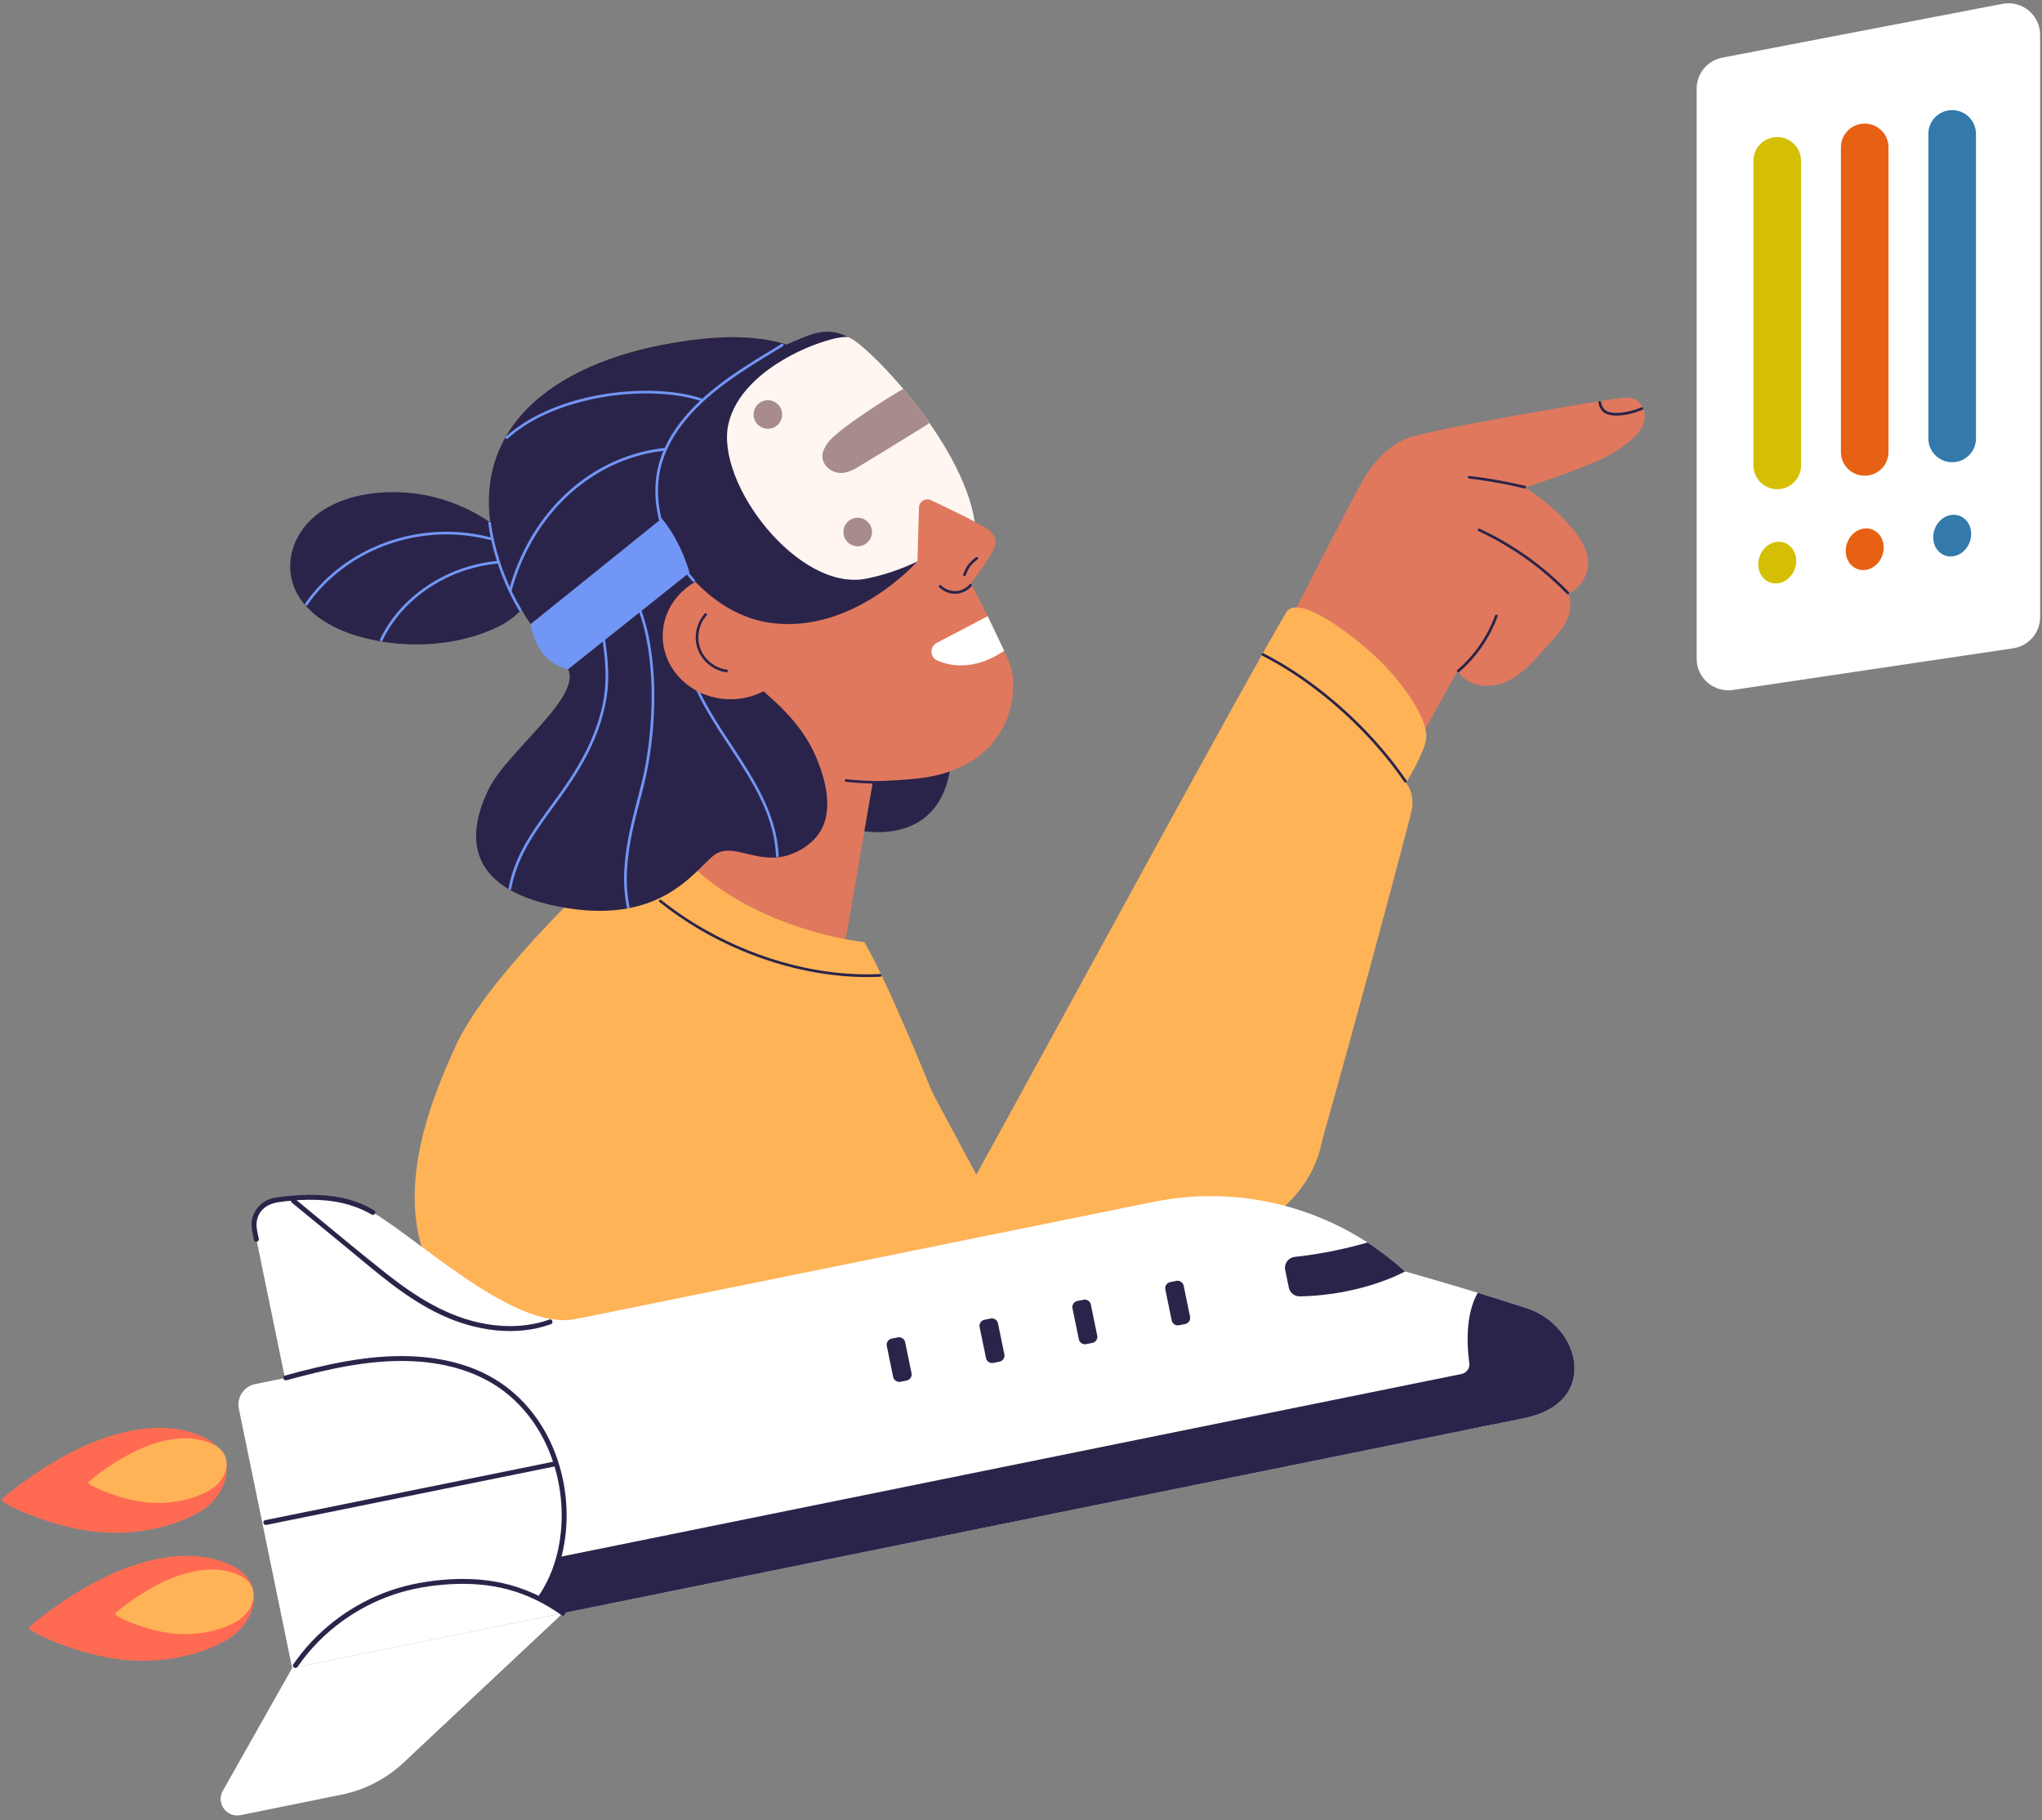
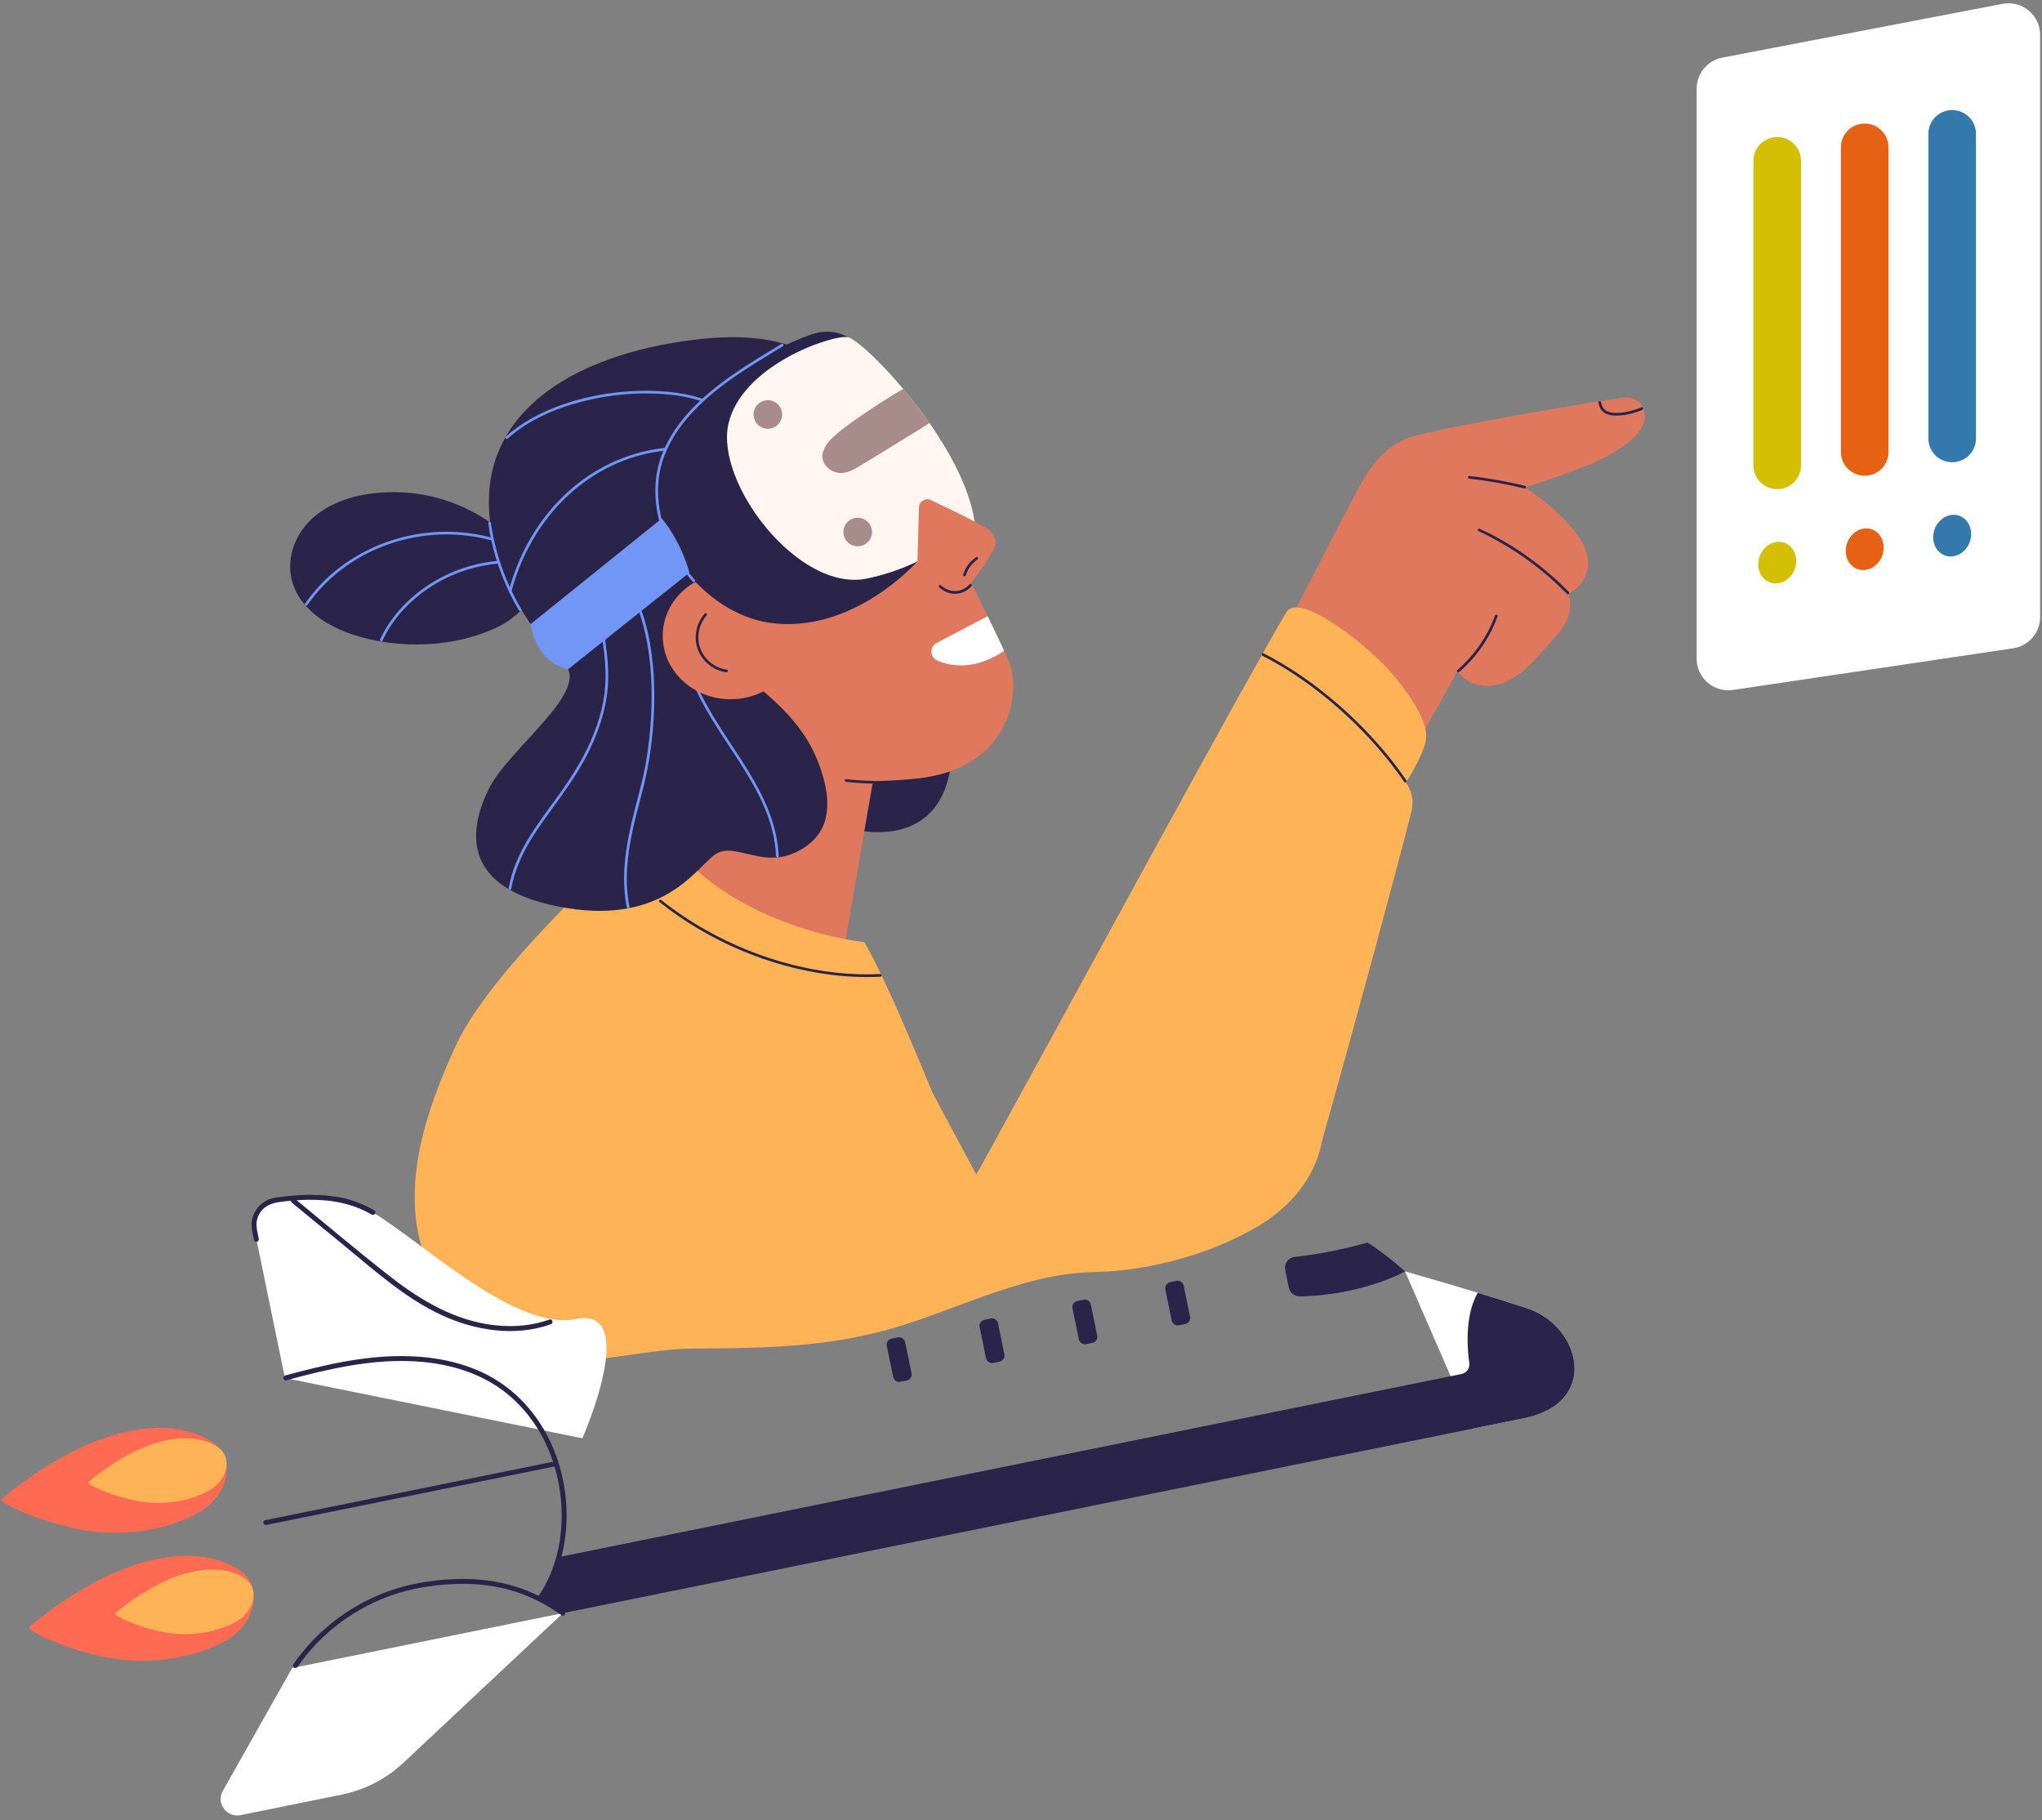
<svg xmlns="http://www.w3.org/2000/svg" xmlns:ns1="http://www.inkscape.org/namespaces/inkscape" xmlns:ns2="http://sodipodi.sourceforge.net/DTD/sodipodi-0.dtd" width="524" height="467" viewBox="0 0 138.642 123.561" version="1.1" id="svg1" xml:space="preserve" ns1:version="1.4 (86a8ad7, 2024-10-11)" ns2:docname="solution.svg">
  <rect x="0" y="0" width="138.642" height="123.561" fill="#808080" stroke="none" />
  <ns2:namedview id="namedview1" pagecolor="#000000" bordercolor="#000000" borderopacity="0.25" ns1:showpageshadow="2" ns1:pageopacity="0.0" ns1:pagecheckerboard="0" ns1:deskcolor="#d1d1d1" ns1:document-units="px" ns1:zoom="1.0267829" ns1:cx="78.88717" ns1:cy="228.38323" ns1:window-width="2560" ns1:window-height="1017" ns1:window-x="1912" ns1:window-y="-8" ns1:window-maximized="1" ns1:current-layer="layer1" showguides="true" ns1:lockguides="false" />
  <defs id="defs1">
    <clipPath id="clip0_8255_66961">
      <rect width="403" height="159" fill="#ffffff" id="rect19" x="0" y="0" />
    </clipPath>
    <clipPath id="clip0_8255_67088">
      <rect width="88" height="176" fill="#ffffff" id="rect7" x="0" y="0" />
    </clipPath>
  </defs>
  <g ns1:label="Camada 1" ns1:groupmode="layer" id="layer1" style="display:inline">
    <g style="fill:none" id="g1" transform="matrix(0.265,0,0,0.265,19.447,22.282)">
      <path d="m 265.382,207.493 -88.185,10.156 -12.673,-23.652 -26.229,-17.259 -28.633,-19.228 -13.305,-8.936 -2.606,-1.748 -4.277,-2.877 -2.233,-1.498 -0.707,-0.478 -5.181,-3.479 c 0,0 -4.357,4 -10.192,9.941 -9.359,9.522 -22.516,24.031 -27.618,35.064 -6.536,14.133 -12.578,30.623 -10.112,46.581 2.042,13.197 11.837,27.319 24.538,32.147 14.757,5.61 31.071,-0.72 46.201,-0.823 16.038,-0.105 31.325,-0.219 47.037,-4.099 18.812,-4.645 36.193,-15.169 55.971,-15.519 13.554,-0.24 29.711,-4.524 41.862,-11.797 15.498,-9.277 16.345,-22.499 16.345,-22.499 z" fill="#ffb357" id="path1" />
      <path d="m 144.605,128.224 c 0,0 23.01,6.727 25.705,-16.985 2.694,-23.712 -28.81,-4.037 -28.81,-3.365 0,0.672 3.105,20.35 3.105,20.35 z" fill="#2b244a" id="path2" />
      <path d="m 102.752,106.866 c 13.848,5.85 34.237,11.082 58.883,8.494 24.01,-2.522 26.662,-22.326 23.503,-29.895 C 181.978,77.896 168.627,50.862 154.979,28.998 141.332,7.136 129.54,-1.444 98.877,3.771 68.214,8.986 44.965,26.14 53.725,57.085 c 8.76,30.945 38.702,45.42 49.027,49.781 z" fill="#e0785e" id="path3" />
      <path d="m 151.021,111.722 -8.321,48.244 c 0,0 -39.951,-3.888 -43.994,-24.122 -4.043,-20.233 10.28,-31.836 10.28,-31.836 l 42.035,7.717 z" fill="#e0785e" id="path4" />
      <path d="m 173.857,216.861 c 0,0 -0.479,-0.122 -1.369,-0.407 -4.993,-1.594 -23.015,-8.267 -43.11,-26.846 -22.867,-21.142 -34.422,-35.54 -38.927,-41.666 -1.617,-2.197 -2.324,-3.33 -2.324,-3.33 l 1.34,-0.663 10.175,-5.025 3.613,-1.784 c 0.667,0.654 1.351,1.289 2.044,1.901 13.021,11.549 29.888,15.955 37.995,17.489 2.966,0.561 4.762,0.735 4.762,0.735 1.5,2.576 3.254,6.055 5.133,10.043 0.063,0.139 0.125,0.273 0.194,0.41 8.306,17.72 18.917,45.095 20.317,48.733 0.092,0.228 0.143,0.364 0.154,0.399 0.003,0.002 0.003,0.008 0.003,0.008 z" fill="#ffb357" id="path5" />
      <path d="M 63.344,61.352 C 62.959,59.824 62.298,58.505 61.431,57.373 61.28,57.17 61.123,56.977 60.949,56.789 59.948,55.633 58.716,54.677 57.353,53.891 55.802,52.44 54.145,51.102 52.403,49.886 52.34,49.843 52.271,49.795 52.206,49.752 H 52.203 C 52.132,49.698 52.06,49.65 51.989,49.601 H 51.986 C 46.141,45.63 39.359,43.06 32.273,42.263 21.38,41.039 7.074,43.709 2.237,54.893 0.107,59.815 0.643,65.349 3.814,69.701 c 0.305,0.418 0.627,0.82 0.964,1.213 0.014,0.02 0.034,0.04 0.054,0.06 3.16,3.624 7.648,6.023 12.165,7.509 11.743,3.852 26.24,3.433 37.419,-2.089 1.993,-0.988 3.915,-2.331 5.484,-3.968 0.103,-0.105 0.203,-0.213 0.305,-0.325 v -0.009 c 2.649,-2.892 4.183,-6.615 3.14,-10.74 z" fill="#2b244a" id="path6" />
      <path d="m 5.373,70.911 c 3.938,-5.659 9.325,-10.216 15.481,-13.316 6.108,-3.077 12.935,-4.714 19.776,-4.771 3.907,-0.034 7.805,0.453 11.58,1.449 0.431,0.114 0.613,-0.552 0.182,-0.663 -6.795,-1.793 -13.981,-1.933 -20.854,-0.478 -6.798,1.438 -13.254,4.438 -18.678,8.782 -3.097,2.479 -5.82,5.4 -8.084,8.654 -0.254,0.364 0.345,0.709 0.596,0.347 z" fill="#7196f5" id="path7" />
      <path d="m 24.593,80.046 c 1.996,-4.256 4.99,-7.979 8.575,-11.008 3.75,-3.168 8.147,-5.577 12.818,-7.08 2.726,-0.877 5.543,-1.443 8.398,-1.682 0.439,-0.037 0.442,-0.726 0,-0.689 -5.113,0.427 -10.109,1.879 -14.657,4.241 -4.366,2.269 -8.327,5.377 -11.46,9.172 -1.691,2.05 -3.14,4.29 -4.269,6.695 -0.188,0.399 0.408,0.749 0.596,0.347 z" fill="#7196f5" id="path8" />
      <path d="m 137.667,115.517 c -0.465,-1.748 -1.069,-3.447 -1.711,-5.039 -2.358,-5.838 -6.208,-10.58 -10.79,-14.839 -6.436,-5.986 -13.785,-10.905 -17.612,-16.1 -6.319,-8.577 1.517,-23.672 1.517,-23.672 l 5.133,-5.511 15.844,-17.003 c 0,0 1.443,-17.375 1.753,-27.825 C 123.569,1.918 113.314,1.315 98.874,3.771 68.214,8.986 44.962,26.14 53.722,57.085 c 3.49,12.329 10.343,22.041 17.976,29.542 0.003,0.003 0.006,0.009 0.009,0.011 5.278,6.949 -14.951,21.404 -19.853,31.37 -4.899,9.965 -7.736,25.101 17.788,30.145 25.525,5.044 34.371,-8.452 39.549,-12.867 5.181,-4.415 11.877,3.154 20.976,-0.882 3.836,-1.702 6.964,-4.614 7.976,-8.787 0.793,-3.271 0.408,-6.775 -0.479,-10.106 z" fill="#2b244a" id="path9" />
      <path d="M 57.652,67.407 C 59.819,59.383 63.757,51.816 69.369,45.653 75.126,39.328 82.578,34.634 90.879,32.465 c 4.719,-1.233 9.645,-1.623 14.495,-1.05 0.439,0.051 0.436,-0.638 0,-0.689 -8.757,-1.033 -17.72,1.085 -25.339,5.443 -7.38,4.219 -13.417,10.569 -17.634,17.911 -2.37,4.122 -4.175,8.562 -5.412,13.148 -0.117,0.43 0.55,0.612 0.664,0.182 z" fill="#7196f5" id="path10" />
      <path d="m 56.696,28.272 c 5.312,-4.762 12.102,-7.689 18.952,-9.459 6.841,-1.771 14.033,-2.479 21.085,-1.933 3.328,0.259 6.665,0.808 9.823,1.899 0.422,0.145 0.602,-0.521 0.183,-0.663 -2.818,-0.974 -5.778,-1.509 -8.738,-1.81 -3.45,-0.35 -6.938,-0.364 -10.397,-0.122 -7.366,0.518 -14.746,2.166 -21.475,5.243 -3.584,1.64 -6.984,3.723 -9.924,6.359 -0.331,0.296 0.16,0.783 0.488,0.487 z" fill="#7196f5" id="path11" />
      <path d="m 101.321,80.398 c 0.924,7.936 4.688,15.064 8.9,21.729 4.217,6.672 8.997,13.088 12.142,20.37 1.742,4.033 2.891,8.32 3.071,12.721 0.017,0.441 0.707,0.444 0.69,0 -0.325,-7.922 -3.738,-15.149 -7.81,-21.81 -4.144,-6.778 -8.986,-13.166 -12.436,-20.348 -1.919,-3.997 -3.356,-8.246 -3.87,-12.662 -0.051,-0.435 -0.741,-0.441 -0.69,0 z" fill="#7196f5" id="path12" />
      <path d="m 79.176,69.237 c 0.938,6.242 2.435,12.442 2.575,18.776 0.071,3.288 -0.245,6.573 -1.038,9.77 -0.684,2.752 -1.634,5.454 -2.777,8.05 -1.999,4.54 -4.637,8.745 -7.491,12.79 -2.621,3.712 -5.418,7.301 -7.848,11.144 -2.35,3.718 -4.3,7.709 -5.318,12.004 -0.131,0.552 -0.245,1.11 -0.348,1.668 -0.08,0.433 0.588,0.621 0.664,0.182 0.807,-4.432 2.598,-8.562 4.916,-12.408 2.341,-3.886 5.119,-7.484 7.759,-11.167 2.877,-4.017 5.592,-8.156 7.696,-12.636 2.546,-5.417 4.289,-11.238 4.466,-17.247 0.185,-6.319 -1.183,-12.528 -2.213,-18.725 -0.131,-0.794 -0.26,-1.588 -0.379,-2.385 -0.066,-0.438 -0.73,-0.251 -0.664,0.182 z" fill="#7196f5" id="path13" />
      <path d="m 88.72,68.656 c 2.187,4.589 3.428,9.59 4.126,14.606 0.71,5.093 0.853,10.262 0.622,15.394 -0.2,4.46 -0.679,8.918 -1.486,13.313 -0.927,5.047 -2.475,9.952 -3.613,14.95 -1.423,6.254 -2.395,12.73 -1.531,19.138 0.105,0.785 0.239,1.568 0.399,2.345 0.088,0.433 0.753,0.251 0.664,-0.182 -1.323,-6.467 -0.579,-13.103 0.778,-19.499 1.112,-5.243 2.76,-10.364 3.79,-15.625 0.844,-4.312 1.363,-8.69 1.62,-13.077 0.297,-5.093 0.225,-10.219 -0.365,-15.289 -0.587,-5.044 -1.68,-10.068 -3.661,-14.76 -0.237,-0.561 -0.485,-1.116 -0.747,-1.662 -0.191,-0.401 -0.787,-0.051 -0.596,0.347 z" fill="#7196f5" id="path14" />
      <path d="m 113.791,95.05 c 9.599,0 17.38,-7.259 17.38,-16.214 0,-8.955 -7.781,-16.214 -17.38,-16.214 -9.599,0 -17.381,7.259 -17.381,16.214 0,8.955 7.782,16.214 17.381,16.214 z" fill="#e0785e" id="path15" />
      <path d="m 143.819,2.288 c 0,0 -3.727,-2.533 -9.096,-0.769 -5.37,1.765 -33.487,13.35 -38.708,32.858 -5.224,19.508 11.292,38.563 27.461,41.036 21.524,3.293 38.16,-15.653 38.16,-15.653 z" fill="#2b244a" id="path16" />
      <path d="m 176.335,49.562 c 0,0 -10.277,11.056 -27.715,14.586 C 131.183,67.68 109.827,39.678 113.241,24.54 116.651,9.405 139.9,1.608 143.818,2.288 c 3.918,0.683 29.42,26.618 32.517,47.27 z" fill="#fff6f2" id="path17" />
      <path d="m 162.063,45.929 c 0.043,-1.543 1.657,-2.536 3.057,-1.879 3.636,1.705 9.781,4.648 13.614,6.812 3.259,1.839 3.37,4.142 2.381,5.969 -1.862,3.442 -6.003,8.913 -6.003,8.913 l -13.479,-4.751 z" fill="#e0785e" id="path18" />
      <path d="m 123.347,25.761 c 2.024,0 3.664,-1.638 3.664,-3.658 0,-2.02 -1.64,-3.658 -3.664,-3.658 -2.024,0 -3.664,1.638 -3.664,3.658 0,2.02 1.64,3.658 3.664,3.658 z" fill="#a88c8c" id="path19" />
      <path d="m 146.364,55.867 c 2.024,0 3.665,-1.638 3.665,-3.658 0,-2.02 -1.641,-3.658 -3.665,-3.658 -2.023,0 -3.664,1.638 -3.664,3.658 0,2.02 1.641,3.658 3.664,3.658 z" fill="#a88c8c" id="path20" />
      <path d="m 164.082,23.356 c -0.604,-0.848 -1.218,-1.685 -1.833,-2.502 -0.172,-0.225 -0.34,-0.45 -0.511,-0.672 -0.225,-0.296 -0.45,-0.589 -0.676,-0.88 -1.009,-1.298 -2.024,-2.55 -3.034,-3.746 -2.82,1.603 -5.566,3.356 -8.458,5.286 -0.02,0.011 -0.04,0.023 -0.06,0.043 -0.233,0.151 -0.47,0.313 -0.707,0.47 -2.23,1.5 -5.498,3.743 -7.534,5.494 -1.705,1.463 -2.922,2.474 -3.729,4.651 -0.745,2.018 0.41,4.074 2.241,5.021 2.341,1.207 4.562,0.307 6.604,-0.917 2.182,-1.309 4.357,-2.636 6.527,-3.968 0.893,-0.552 1.788,-1.102 2.678,-1.651 2.259,-1.389 4.517,-2.784 6.773,-4.167 0.778,-0.481 1.602,-0.979 2.364,-1.543 -0.214,-0.307 -0.431,-0.615 -0.648,-0.919 z" fill="#a88c8c" id="path21" />
      <path d="m 107.17,73.103 c -1.757,1.981 -2.578,4.688 -2.238,7.313 0.325,2.511 1.759,4.731 3.824,6.177 1.163,0.817 2.515,1.358 3.923,1.551 0.434,0.06 0.622,-0.603 0.183,-0.663 -2.287,-0.316 -4.403,-1.574 -5.76,-3.442 -1.423,-1.958 -1.882,-4.444 -1.326,-6.792 0.319,-1.352 0.958,-2.613 1.882,-3.658 0.293,-0.33 -0.194,-0.82 -0.488,-0.487 z" fill="#2b244a" id="path22" />
      <path d="m 179.669,73.778 -13.049,6.835 c -1.893,0.991 -1.777,3.738 0.194,4.56 3.713,1.551 9.73,2.414 17.087,-2.525 z" fill="#ffffff" id="path23" />
      <path d="m 104.607,64.472 c -3.602,-4.162 -6.527,-8.97 -8.121,-14.258 -1.406,-4.657 -1.725,-9.641 -0.613,-14.395 1.118,-4.774 3.676,-9.086 6.833,-12.798 3.211,-3.78 7.049,-6.986 11.078,-9.861 3.878,-2.767 7.959,-5.232 12.028,-7.703 0.459,-0.279 0.918,-0.558 1.378,-0.84 0.379,-0.231 0.031,-0.828 -0.348,-0.595 -4.101,2.505 -8.239,4.956 -12.194,7.689 -4.137,2.861 -8.11,6.021 -11.495,9.752 -3.327,3.669 -6.15,7.95 -7.565,12.73 -1.392,4.705 -1.383,9.73 -0.234,14.483 1.292,5.335 3.955,10.259 7.34,14.555 0.462,0.586 0.939,1.159 1.426,1.722 0.291,0.336 0.779,-0.154 0.488,-0.487 z" fill="#7196f5" id="path24" />
      <path d="m 51.718,49.926 c 0.807,6.194 2.757,12.246 5.452,17.874 0.73,1.523 1.523,3.014 2.384,4.466 0.225,0.382 0.824,0.034 0.596,-0.347 -3.091,-5.215 -5.381,-10.948 -6.784,-16.84 -0.405,-1.699 -0.733,-3.419 -0.958,-5.152 -0.057,-0.433 -0.747,-0.438 -0.69,0 z" fill="#7196f5" id="path25" />
      <path d="M 96.174,48.739 62.565,75.799 c 0,0 1.106,9.664 9.593,11.577 L 103.255,62.622 c 0,0 -1.896,-7.62 -7.083,-13.883 z" fill="#7196f5" id="path26" />
      <path d="m 95.544,146.977 c 6.388,5.09 13.48,9.263 21.005,12.434 7.289,3.072 14.979,5.212 22.833,6.209 4.229,0.535 8.5,0.728 12.758,0.521 0.442,-0.023 0.445,-0.712 0,-0.689 -7.583,0.373 -15.199,-0.527 -22.551,-2.386 -7.745,-1.955 -15.216,-4.973 -22.165,-8.901 -3.99,-2.257 -7.808,-4.819 -11.389,-7.674 -0.345,-0.274 -0.836,0.21 -0.488,0.486 z" fill="#2b244a" id="path27" />
      <path d="m 143.391,116.217 c 2.236,0.248 4.48,0.396 6.73,0.441 0.444,0.009 0.444,-0.68 0,-0.689 -2.25,-0.045 -4.494,-0.193 -6.73,-0.441 -0.442,-0.048 -0.436,0.641 0,0.689 z" fill="#2b244a" id="path28" />
      <path d="m 167.25,66.379 c 1.135,1.067 2.635,1.705 4.207,1.654 1.574,-0.048 3.031,-0.771 4.077,-1.936 0.297,-0.33 -0.191,-0.817 -0.487,-0.487 -0.927,1.03 -2.193,1.688 -3.59,1.734 -1.392,0.043 -2.712,-0.507 -3.719,-1.452 -0.322,-0.305 -0.813,0.182 -0.488,0.487 z" fill="#2b244a" id="path29" />
      <path d="m 174.062,63.294 c 0.274,-0.82 0.631,-1.614 1.155,-2.309 0.525,-0.695 1.198,-1.264 1.882,-1.793 0.149,-0.114 0.12,-0.367 0,-0.487 -0.145,-0.145 -0.339,-0.114 -0.487,0 -0.736,0.569 -1.429,1.187 -1.991,1.933 -0.556,0.743 -0.932,1.597 -1.226,2.474 -0.14,0.421 0.525,0.604 0.665,0.182 z" fill="#2b244a" id="path30" />
      <path d="m 256.607,75.77 c 7.529,-14.646 17.042,-33.086 19.066,-36.596 2.709,-4.691 6.145,-8.753 11.25,-10.888 5.794,-2.422 52.717,-10.325 55.991,-10.51 1.887,-0.105 3.578,0.547 4.46,2.294 2.643,5.243 -3.442,9.297 -7.144,11.665 -5.01,3.208 -17.232,7.213 -22.878,9.049 4.899,3.276 8.372,6.12 12.088,10.501 2.772,3.268 5.107,7.498 3.576,11.648 -0.824,2.232 -2.467,4.059 -4.52,5.101 0.576,1.805 0.65,3.743 -0.043,5.742 -0.849,2.454 -2.609,4.483 -4.323,6.385 -1.87,2.078 -3.687,4.224 -5.68,6.186 -3.485,3.424 -8.047,6.14 -13.112,5.041 -2.164,-0.47 -4.115,-1.688 -5.238,-3.627 0,-0.003 -0.003,-0.009 -0.006,-0.011 -0.787,1.327 -6.43,11.571 -10.337,18.58 -1.993,-2.049 -10.964,-13.851 -33.147,-30.561 z" fill="#e0785e" id="path31" />
      <path d="m 286.911,116.297 c -0.054,0.085 -0.082,0.131 -0.082,0.131 0,0 2.404,2.75 1.465,7.096 -0.704,3.305 -13.043,49.67 -23.722,87.339 L 172.99,223.65 c 15.433,-27.714 60.642,-111.122 76.896,-139.895 0.094,-0.171 0.191,-0.336 0.28,-0.498 3.393,-6.001 5.583,-9.832 6.065,-10.572 0.539,-0.828 1.423,-1.181 2.555,-1.156 5.757,0.1 17.877,9.872 22.821,15.135 2.923,3.114 8.96,10.379 10.203,15.972 0.263,1.181 0.306,2.283 0.069,3.257 -0.913,3.737 -4.007,8.861 -4.839,10.205 -0.052,0.082 -0.094,0.15 -0.126,0.202 z" fill="#ffb357" id="path32" />
      <path d="m 250.029,83.891 c 5.671,2.904 10.995,6.467 15.949,10.464 5.033,4.062 9.709,8.574 13.932,13.473 2.31,2.679 4.477,5.477 6.474,8.398 0.248,0.364 0.846,0.02 0.596,-0.348 -3.602,-5.271 -7.76,-10.159 -12.294,-14.651 -4.639,-4.594 -9.689,-8.79 -15.099,-12.454 -2.96,-2.004 -6.031,-3.843 -9.213,-5.474 -0.394,-0.202 -0.745,0.393 -0.348,0.595 z" fill="#2b244a" id="path33" />
      <path d="m 309.652,73.618 c -1.964,5.38 -5.315,10.202 -9.649,13.948 -0.337,0.29 0.154,0.777 0.487,0.487 4.429,-3.826 7.822,-8.762 9.83,-14.253 0.151,-0.418 -0.514,-0.598 -0.665,-0.182 z" fill="#2b244a" id="path34" />
      <path d="m 305.407,51.967 c 6.59,3.08 12.741,7.079 18.211,11.867 1.545,1.352 3.034,2.767 4.468,4.239 0.311,0.319 0.799,-0.168 0.488,-0.487 -5.096,-5.229 -10.93,-9.738 -17.281,-13.351 -1.808,-1.028 -3.656,-1.981 -5.538,-2.861 -0.399,-0.188 -0.75,0.407 -0.348,0.595 z" fill="#2b244a" id="path35" />
      <path d="m 303.049,38.545 c 4.759,0.512 9.467,1.403 14.127,2.496 0.43,0.102 0.616,-0.564 0.182,-0.663 -4.719,-1.107 -9.487,-2.001 -14.309,-2.522 -0.442,-0.048 -0.436,0.64 0,0.689 z" fill="#2b244a" id="path36" />
      <path d="m 336.164,19.032 c 0.14,1.139 0.733,2.26 1.782,2.804 0.902,0.467 1.965,0.567 2.966,0.544 2.187,-0.045 4.44,-0.604 6.453,-1.449 0.402,-0.168 0.225,-0.837 -0.182,-0.663 -1.791,0.751 -3.759,1.264 -5.701,1.398 -0.924,0.063 -1.887,0.051 -2.771,-0.251 -1.044,-0.353 -1.723,-1.298 -1.857,-2.385 -0.054,-0.436 -0.744,-0.441 -0.69,0 z" fill="#2b244a" id="path37" />
    </g>
    <g style="fill:none" id="g2" transform="matrix(0.265,0,0,0.265,0.11,81.117)">
      <g clip-path="url(#clip0_8255_66961)" id="g19">
-         <path d="M 64.966,48.48 295.006,1.823 c 39.858,-8.082 78.769,17.454 86.91,57.046 L 74.439,121.228 60.777,54.773 c -0.593,-2.888 1.281,-5.708 4.189,-6.296 z" fill="#ffffff" id="path1-5" />
        <path d="M 0.058,77.942 C 6.373,72.479 15.556,66.55 23.224,63.455 c 9.09,-3.667 20.128,-5.759 29.242,-1.024 8.692,4.514 5.37,14.719 -1.805,18.835 -8.151,4.677 -19.015,6.222 -28.611,4.793 C 11.069,84.422 -0.946,78.813 0.058,77.942 Z" fill="#ff6b52" id="path2-0" />
        <path d="m 22.2,73.602 c 3.887,-3.364 9.542,-7.014 14.261,-8.919 5.596,-2.259 12.391,-3.545 18.001,-0.629 5.353,2.779 3.305,9.062 -1.113,11.596 -5.017,2.881 -11.706,3.83 -17.614,2.949 -6.761,-1.007 -14.155,-4.463 -13.539,-4.997 z" fill="#ffb357" id="path3-9" />
        <path d="m 7.048,110.734 c 6.316,-5.463 15.498,-11.392 23.166,-14.488 9.09,-3.667 20.128,-5.759 29.242,-1.024 8.692,4.514 5.37,14.719 -1.805,18.835 -8.151,4.677 -19.015,6.221 -28.612,4.792 -10.98,-1.636 -22.995,-7.248 -21.991,-8.116 z" fill="#ff6b52" id="path4-0" />
        <path d="m 29.091,107.22 c 3.887,-3.364 9.542,-7.014 14.261,-8.919 5.596,-2.259 12.391,-3.545 18.001,-0.629 5.35,2.779 3.305,9.062 -1.113,11.596 -5.017,2.881 -11.706,3.83 -17.614,2.949 -6.761,-1.007 -14.155,-4.463 -13.539,-4.997 z" fill="#ffb357" id="path5-0" />
        <path d="m 359.568,19.617 c 0,0 16.758,4.701 31.235,9.433 13.792,4.507 18.837,24.196 -0.746,28.166 -19.584,3.973 -12.977,2.633 -12.977,2.633 z" fill="#ffffff" id="path6-6" />
        <path d="m 137.886,103.421 5.935,3.741 246.239,-49.939 c 19.587,-3.973 14.539,-23.658 0.75,-28.169 -4.168,-1.361 -8.528,-2.725 -12.617,-3.97 -3.305,5.776 -2.709,14.042 -2.164,18.019 0.181,1.31 -0.696,2.527 -1.997,2.793 L 142.537,92.845 c -0.874,7.007 -4.651,10.579 -4.651,10.579 z" fill="#2b244a" id="path7-1" />
        <path d="m 64.788,9.001 c -0.736,-3.572 1.665,-7.058 5.291,-7.627 6.178,-0.966 15.518,-1.548 22.686,1.857 11.727,5.569 37.777,31.948 54.377,28.581 16.601,-3.368 1.658,30.55 1.658,30.55 L 72.587,46.933 Z" fill="#ffffff" id="path8-3" />
        <path d="M 94.815,5.055 C 89.797,2.116 84.191,1.177 78.42,1.265 c -2.534,0.037 -5.072,0.259 -7.579,0.629 -2.438,0.357 -4.535,1.65 -5.295,4.102 -0.544,1.765 -0.017,3.504 0.343,5.245 0.161,0.792 -1.058,1.129 -1.223,0.333 -0.339,-1.65 -0.819,-3.303 -0.551,-4.997 0.391,-2.48 2.165,-4.599 4.521,-5.477 1.168,-0.435 2.476,-0.52 3.706,-0.67 1.411,-0.17 2.826,-0.296 4.247,-0.367 3.028,-0.15 6.072,-0.054 9.072,0.412 3.5,0.544 6.747,1.701 9.795,3.49 0.702,0.412 0.065,1.5 -0.64,1.089 z" fill="#2b244a" id="path9-8" />
        <path d="M 140.701,33.153 C 131.58,36.415 121.295,34.792 112.685,30.788 103.417,26.479 95.677,19.488 87.855,13.072 83.351,9.378 78.844,5.684 74.34,1.99 73.71,1.473 74.611,0.588 75.237,1.099 82.998,7.463 90.67,13.947 98.551,20.162 c 7.599,5.994 15.884,11.263 25.601,12.933 5.408,0.929 11.024,0.697 16.213,-1.157 0.771,-0.276 1.1,0.942 0.336,1.214 z" fill="#2b244a" id="path10-9" />
        <path d="M 74.44,121.228 56.668,152.687 c -1.784,3.16 0.993,6.946 4.569,6.218 l 25.841,-5.242 c 5.97,-1.211 11.484,-4.055 15.912,-8.212 l 40.824,-38.295 -69.374,14.069 z" fill="#ffffff" id="path11-3" />
        <path d="m 137.338,103.101 c 3.483,-4.943 5.38,-10.858 5.956,-16.835 0.616,-6.412 -0.209,-12.954 -2.408,-19.012 -2.233,-6.157 -5.97,-11.787 -11.025,-16.015 -6.172,-5.167 -14.004,-7.691 -21.96,-8.433 -10.409,-0.969 -20.834,1.044 -30.872,3.616 -1.356,0.347 -2.712,0.708 -4.065,1.078 -0.788,0.214 -1.123,-1 -0.336,-1.214 10.374,-2.83 21.114,-5.317 31.944,-4.946 8.49,0.289 17.141,2.368 24.094,7.385 5.528,3.99 9.771,9.511 12.46,15.733 2.644,6.116 3.87,12.838 3.592,19.491 -0.26,6.242 -1.832,12.535 -5.072,17.927 -0.384,0.636 -0.788,1.255 -1.216,1.864 -0.466,0.66 -1.565,0.031 -1.096,-0.636 z" fill="#2b244a" id="path12-4" />
        <path d="m 143.499,107.703 c -4.178,-2.973 -8.791,-5.279 -13.764,-6.606 -4.792,-1.279 -9.768,-1.629 -14.71,-1.354 -5.062,0.283 -10.1,1.116 -14.898,2.769 -4.572,1.575 -8.898,3.848 -12.813,6.671 -4.466,3.221 -8.374,7.201 -11.487,11.729 -0.459,0.667 -1.555,0.037 -1.096,-0.636 5.651,-8.225 13.792,-14.604 23.108,-18.26 4.798,-1.885 9.833,-2.898 14.96,-3.368 5.123,-0.469 10.322,-0.316 15.357,0.772 5.781,1.252 11.175,3.779 15.977,7.195 0.658,0.469 0.024,1.561 -0.64,1.088 z" fill="#2b244a" id="path13-4" />
        <path d="m 142.024,69.51 c -9.563,1.939 -19.125,3.878 -28.684,5.817 -9.877,2.004 -19.758,4.007 -29.636,6.011 -5.285,1.072 -10.573,2.143 -15.857,3.218 -0.798,0.16 -1.137,-1.051 -0.336,-1.214 9.562,-1.939 19.125,-3.878 28.683,-5.817 9.877,-2.004 19.758,-4.007 29.636,-6.011 5.284,-1.072 10.572,-2.143 15.857,-3.218 0.798,-0.16 1.137,1.051 0.336,1.214 z" fill="#2b244a" id="path14-6" />
        <path d="m 328.868,19.24 0.928,4.521 c 0.274,1.327 1.462,2.276 2.825,2.248 16.142,-0.293 26.947,-6.388 26.947,-6.388 -2.993,-2.728 -6.212,-5.211 -9.606,-7.409 0,0 -0.007,0 -0.011,0 -7.976,2.306 -14.847,3.279 -18.621,3.677 -1.657,0.173 -2.801,1.728 -2.466,3.351 z" fill="#2b244a" id="path15-0" />
        <path d="m 301.667,33.409 1.574,-0.319 c 0.865,-0.175 1.423,-1.015 1.247,-1.874 l -1.633,-7.942 c -0.177,-0.86 -1.022,-1.414 -1.887,-1.239 l -1.574,0.319 c -0.865,0.176 -1.424,1.015 -1.247,1.874 l 1.633,7.942 c 0.176,0.86 1.021,1.414 1.887,1.239 z" fill="#2b244a" id="path16-6" />
        <path d="m 279.459,37.928 -1.577,0.32 c -0.865,0.176 -1.71,-0.379 -1.887,-1.238 l -1.635,-7.945 c -0.177,-0.86 0.381,-1.699 1.247,-1.874 l 1.577,-0.32 c 0.866,-0.176 1.71,0.378 1.887,1.238 l 1.635,7.945 c 0.177,0.86 -0.381,1.699 -1.247,1.875 z" fill="#2b244a" id="path17-6" />
        <path d="m 254.091,43.058 1.573,-0.319 c 0.866,-0.175 1.424,-1.015 1.247,-1.874 l -1.632,-7.942 c -0.177,-0.86 -1.022,-1.414 -1.887,-1.239 l -1.574,0.319 c -0.866,0.175 -1.424,1.015 -1.247,1.874 l 1.632,7.942 c 0.177,0.86 1.022,1.414 1.888,1.239 z" fill="#2b244a" id="path18-1" />
        <path d="m 230.304,47.886 1.574,-0.319 c 0.866,-0.175 1.424,-1.015 1.247,-1.874 l -1.632,-7.942 c -0.177,-0.86 -1.022,-1.414 -1.887,-1.239 l -1.574,0.319 c -0.866,0.175 -1.424,1.015 -1.247,1.874 l 1.632,7.942 c 0.177,0.86 1.022,1.414 1.887,1.239 z" fill="#2b244a" id="path19-8" />
      </g>
    </g>
    <g style="fill:none" id="g3" transform="matrix(0.265,0,0,0.265,115.195,0.223)">
      <g clip-path="url(#clip0_8255_67088)" id="g7">
        <path d="M 81.077,165.244 9.322,175.911 C 4.411,176.639 0,172.864 0,167.93 V 21.849 C 0,17.98 2.762,14.655 6.584,13.921 L 78.339,0.148 C 83.351,-0.817 88,2.999 88,8.076 V 157.263 c 0,3.999 -2.941,7.389 -6.923,7.981 z" fill="#ffffff" id="path1-4" />
        <path d="m 21.579,124.409 c -3.697,0.568 -7.03,-2.272 -7.03,-5.987 V 40.326 c 0,-2.988 2.191,-5.532 5.161,-5.987 3.697,-0.568 7.03,2.272 7.03,5.987 v 78.096 c 0,2.988 -2.191,5.526 -5.161,5.987 z" fill="#d4bf05" id="path2-9" />
        <path d="m 43.991,120.96 c -3.697,0.568 -7.03,-2.272 -7.03,-5.987 V 36.877 c 0,-2.988 2.191,-5.532 5.161,-5.987 3.697,-0.568 7.03,2.272 7.03,5.987 v 78.096 c 0,2.987 -2.191,5.532 -5.161,5.987 z" fill="#e76114" id="path3-6" />
        <path d="m 66.403,117.505 c -3.697,0.568 -7.03,-2.272 -7.03,-5.987 V 33.422 c 0,-2.988 2.191,-5.532 5.161,-5.987 3.697,-0.568 7.03,2.272 7.03,5.987 v 78.097 c 0,2.987 -2.191,5.531 -5.161,5.987 z" fill="#3379ab" id="path4-3" />
        <path d="m 20.645,137.97 c -2.685,0.236 -4.864,2.81 -4.864,5.75 0,2.941 2.179,5.136 4.864,4.899 2.685,-0.237 4.863,-2.81 4.863,-5.751 0,-2.94 -2.179,-5.135 -4.863,-4.898 z" fill="#d4bf05" id="path5-7" />
        <path d="m 43.057,134.538 c -2.685,0.237 -4.863,2.81 -4.863,5.751 0,2.94 2.179,5.135 4.863,4.899 2.685,-0.237 4.863,-2.811 4.863,-5.751 0,-2.941 -2.179,-5.136 -4.863,-4.899 z" fill="#e76114" id="path6-8" />
        <path d="m 65.469,131.053 c -2.685,0.237 -4.863,2.811 -4.863,5.751 0,2.941 2.179,5.135 4.863,4.899 2.685,-0.237 4.863,-2.81 4.863,-5.751 0,-2.94 -2.179,-5.135 -4.863,-4.899 z" fill="#3379ab" id="path7-8" />
      </g>
    </g>
  </g>
</svg>